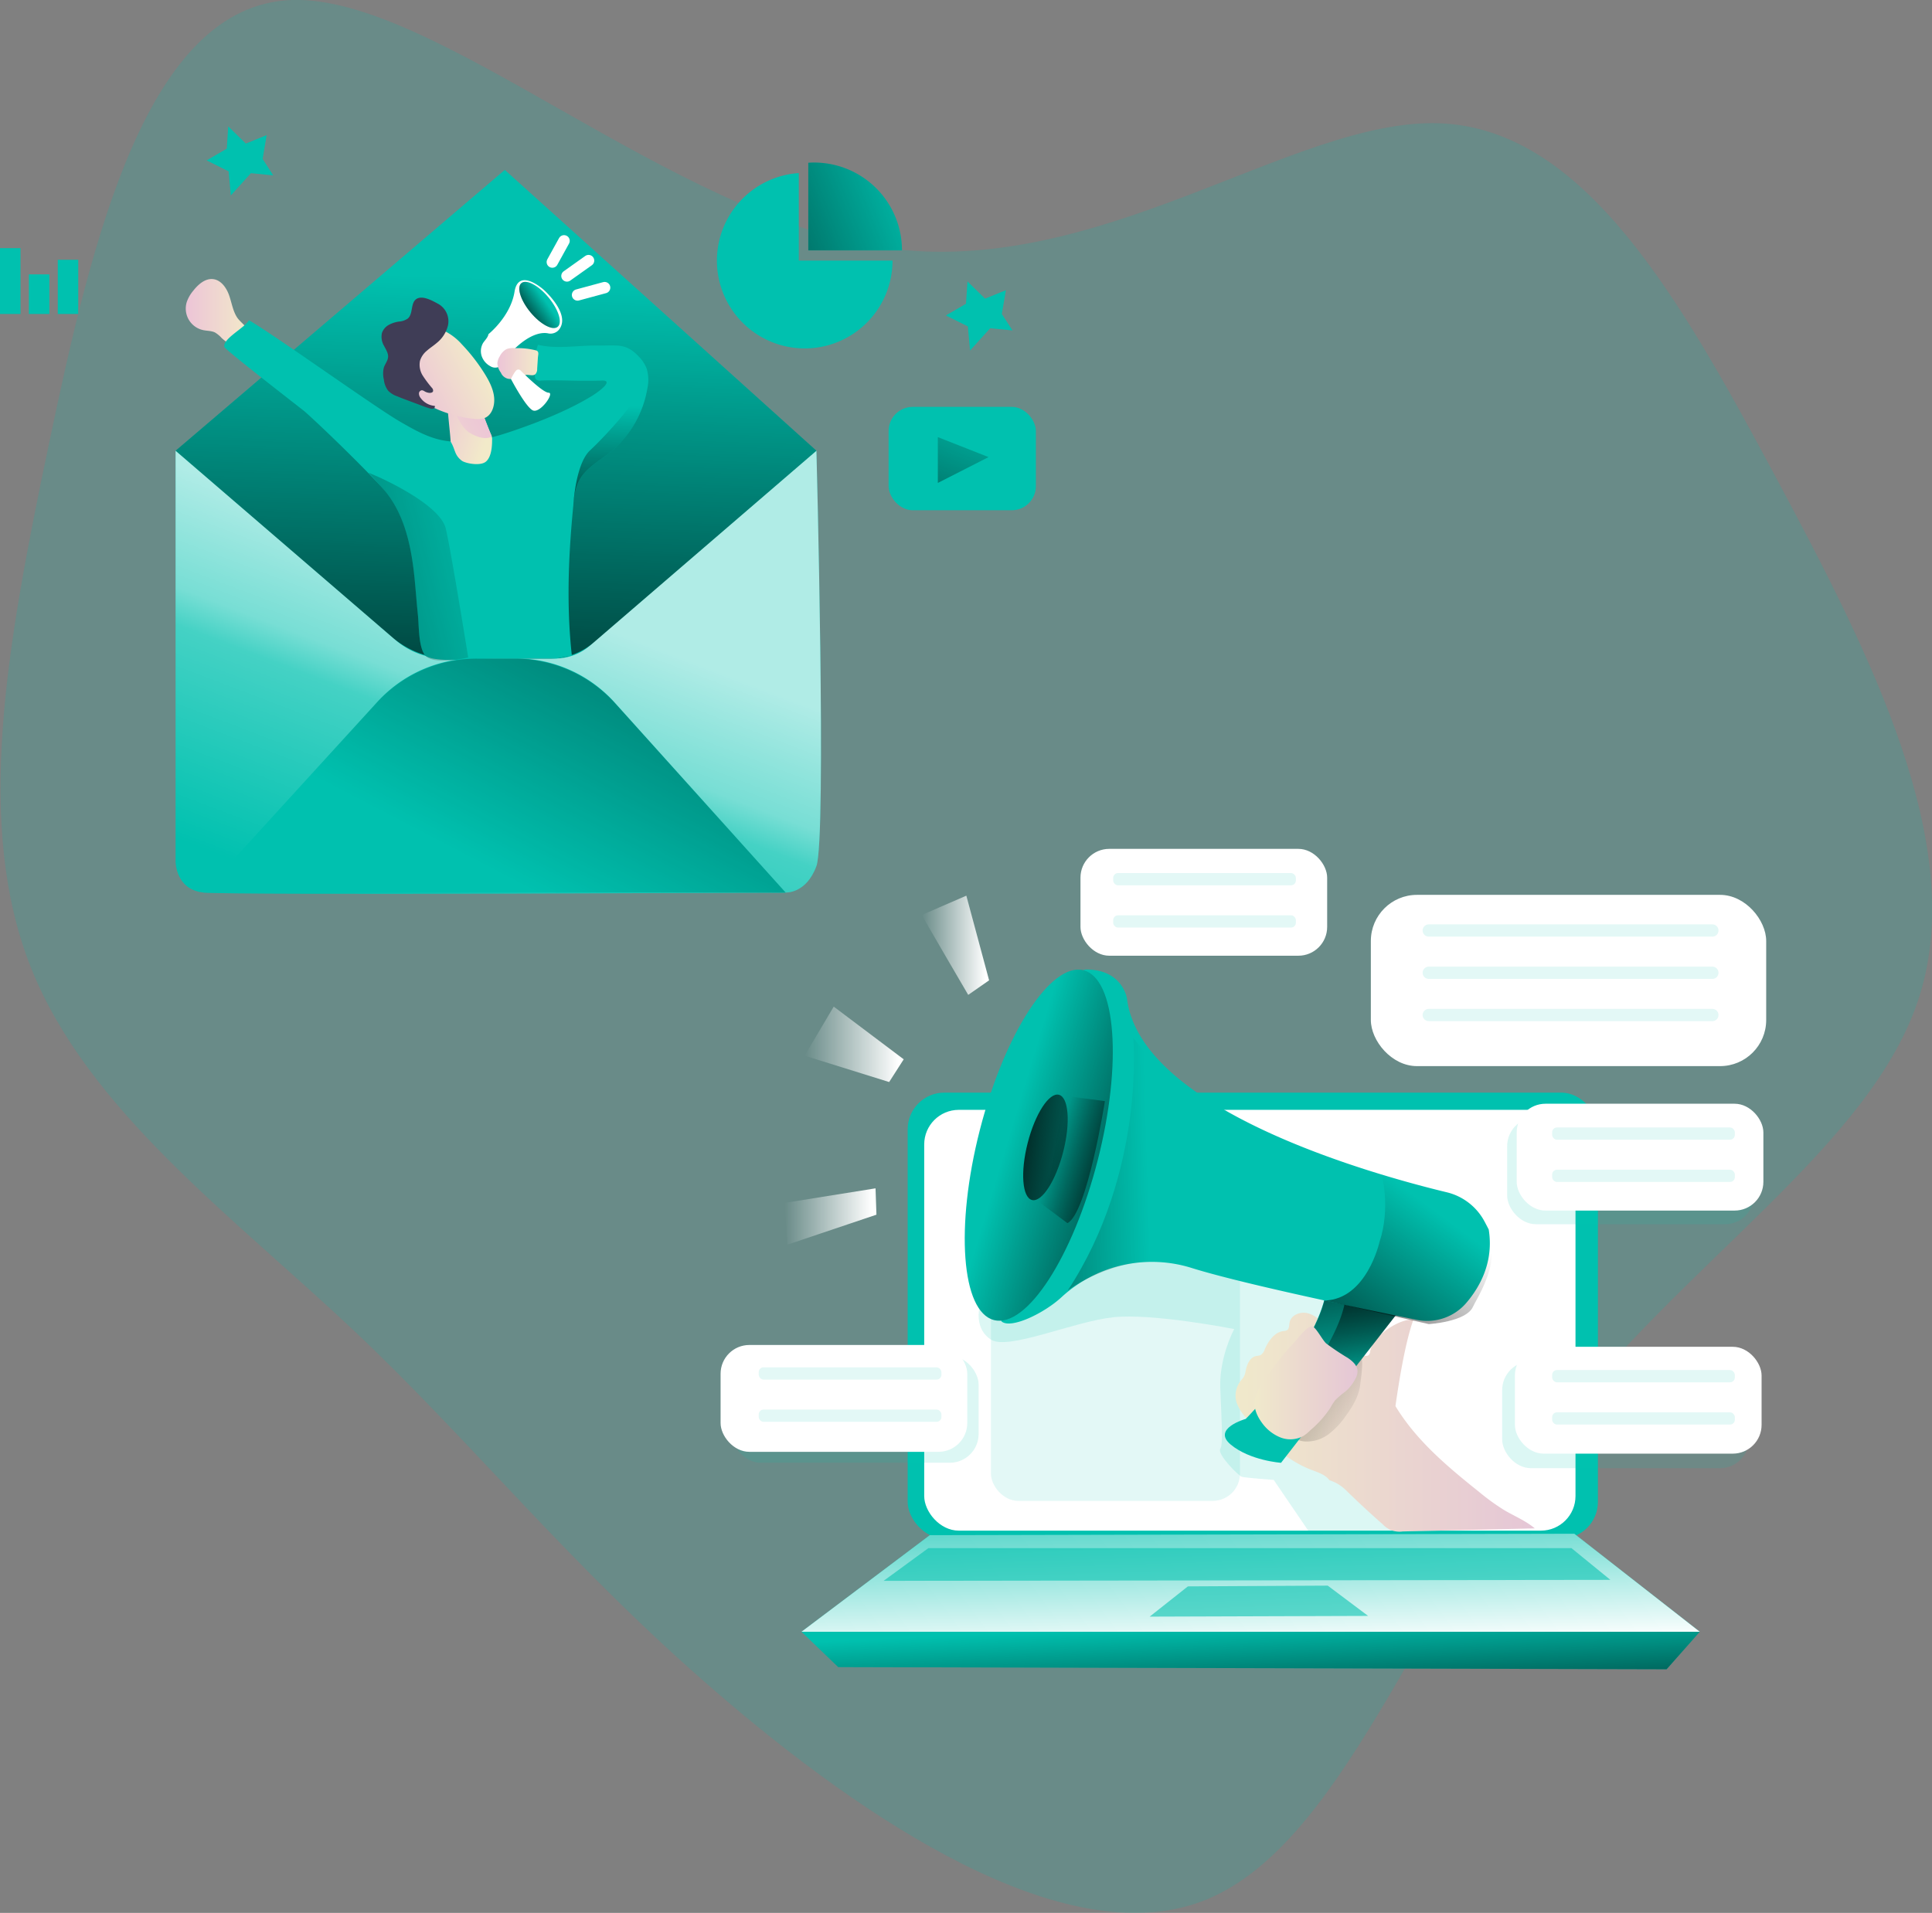
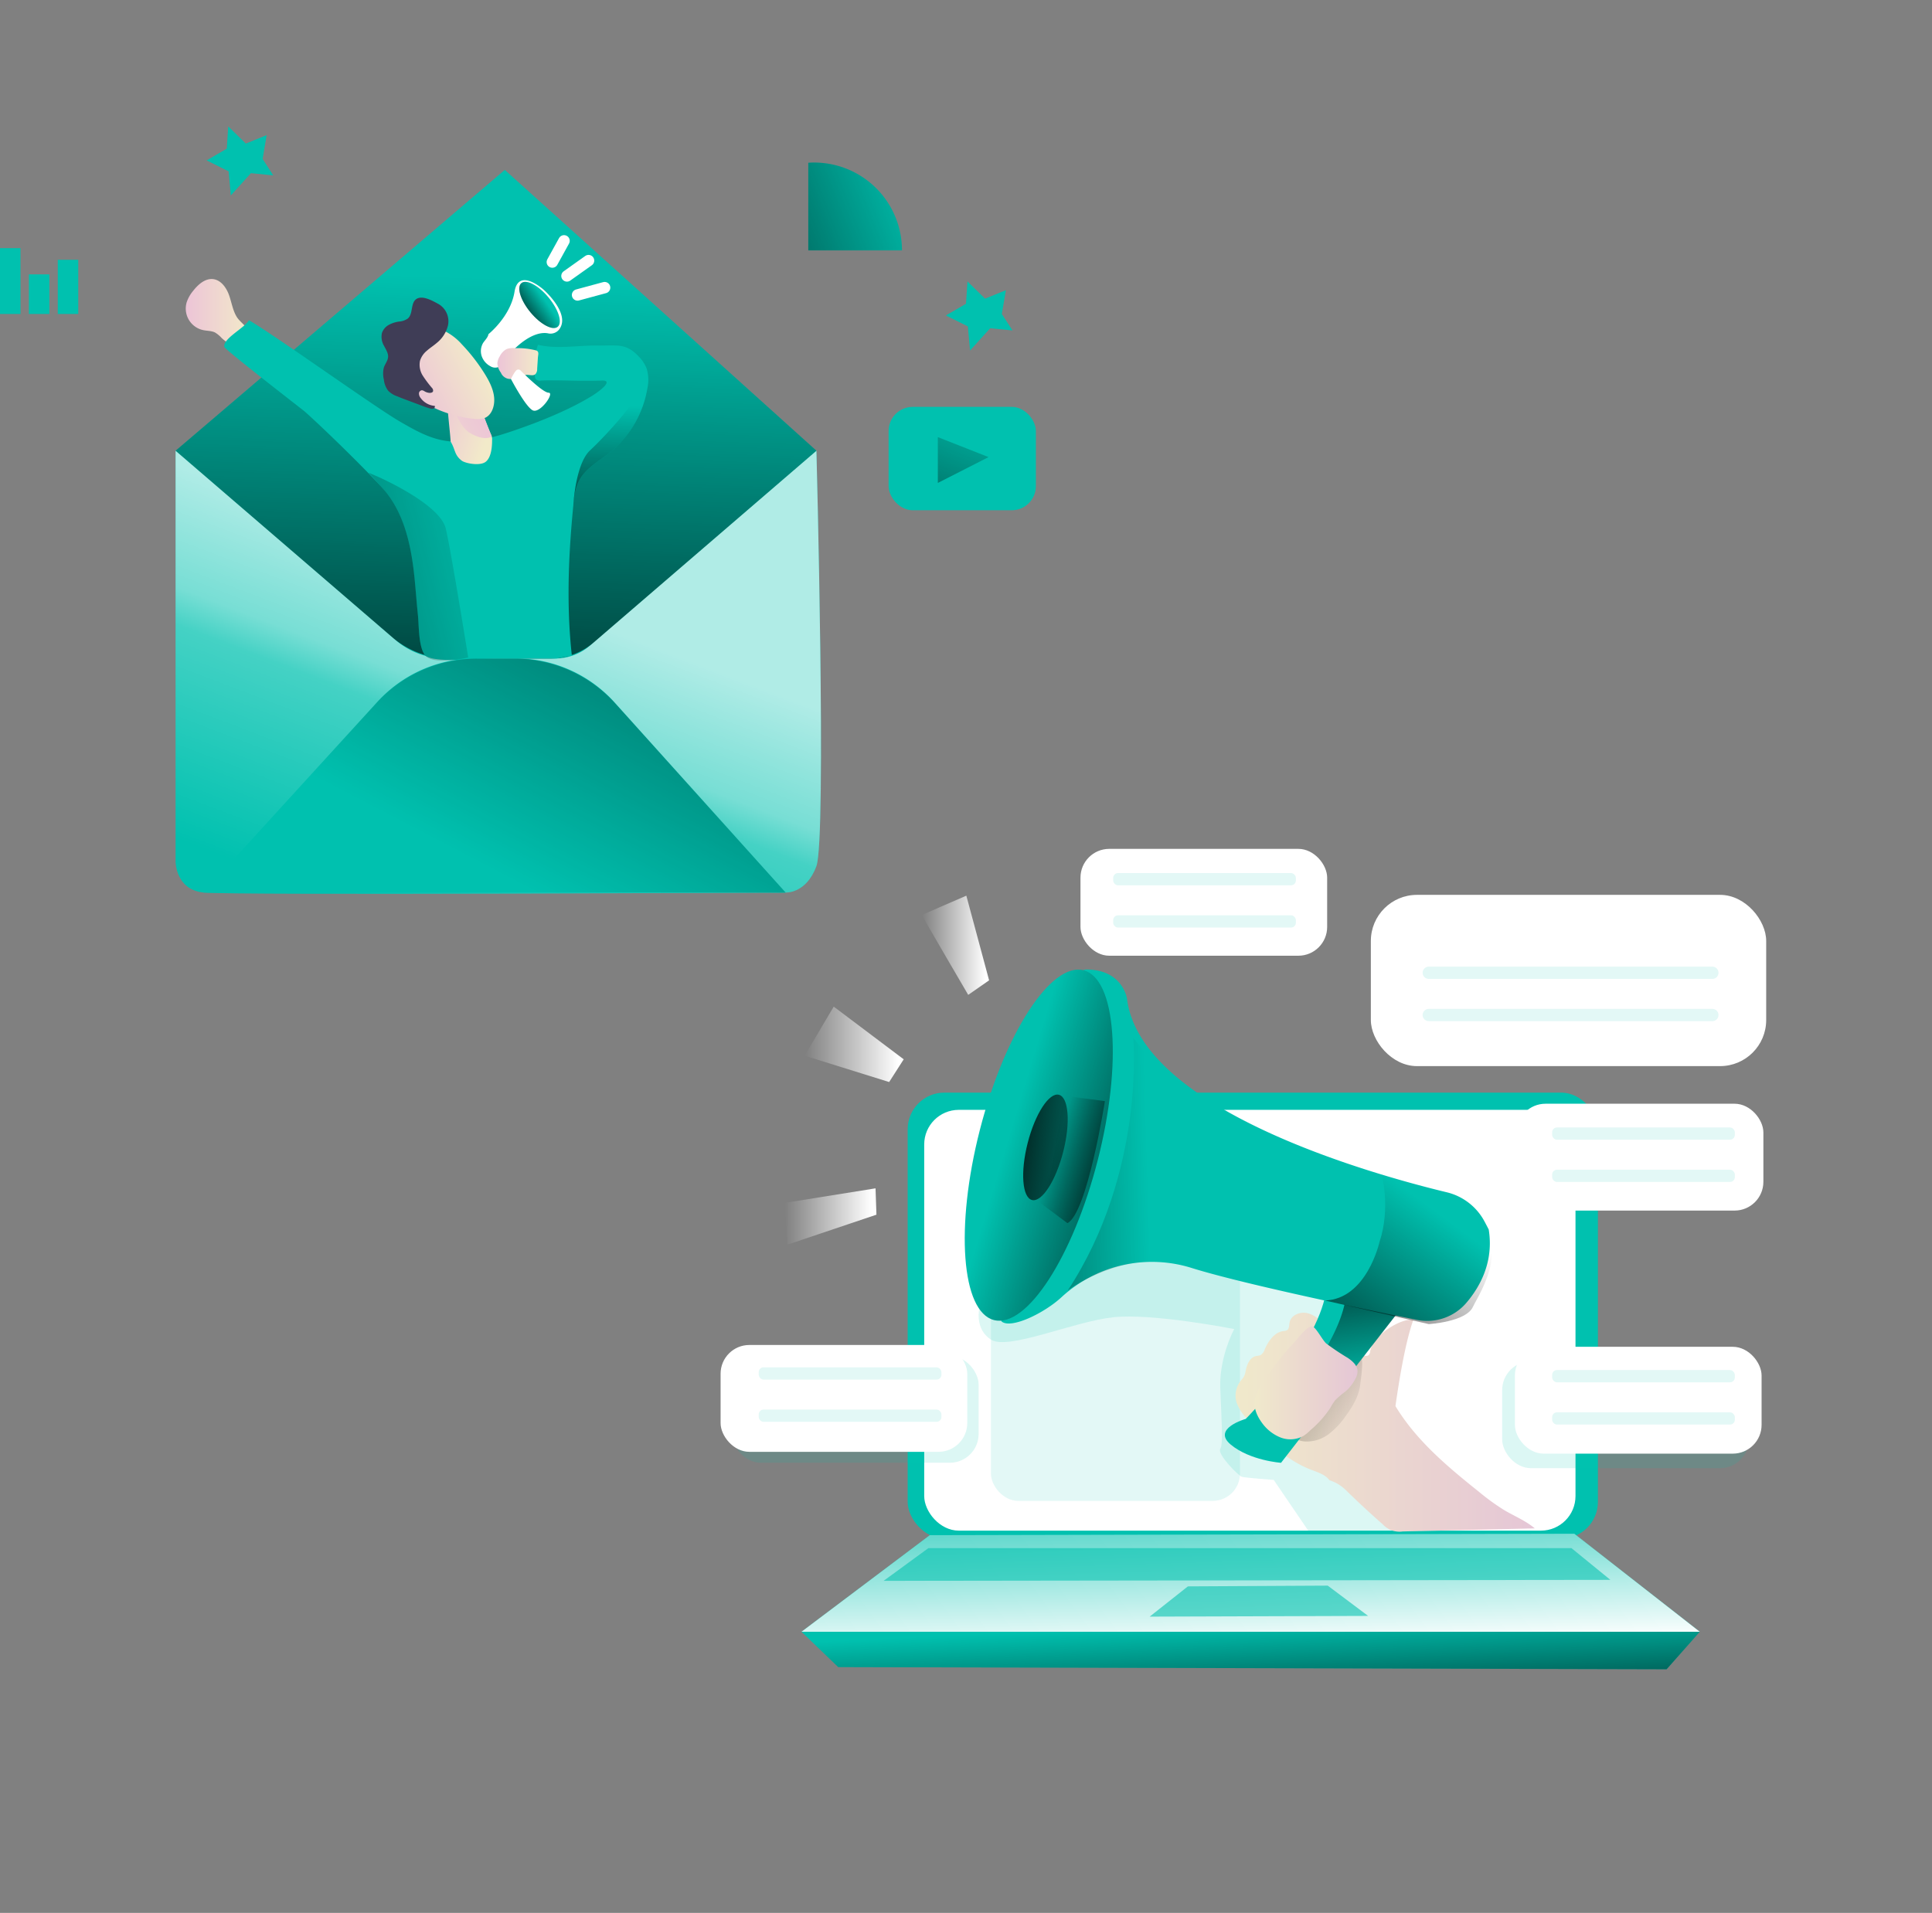
<svg xmlns="http://www.w3.org/2000/svg" xmlns:xlink="http://www.w3.org/1999/xlink" viewBox="0 0 700.88 694.11">
  <rect x="0" y="0" width="700.88" height="694.11" fill="#808080" stroke="none" />
  <linearGradient id="a" gradientTransform="matrix(1 0 0 -1 -2.16 608.27)" gradientUnits="userSpaceOnUse" x1="69.57" x2="92.79" y1="494.99" y2="494.99">
    <stop offset="0" stop-color="#ecc4d7" />
    <stop offset=".42" stop-color="#efd4d1" />
    <stop offset="1" stop-color="#f2eac9" />
  </linearGradient>
  <linearGradient id="b" gradientTransform="matrix(1 0 0 -1 -2.16 608.27)" gradientUnits="userSpaceOnUse" x1="144.63" x2="190.8" y1="271.16" y2="392.18">
    <stop offset=".02" stop-color="#fff" stop-opacity="0" />
    <stop offset=".58" stop-color="#fff" stop-opacity=".39" />
    <stop offset=".68" stop-color="#fff" stop-opacity=".68" />
    <stop offset="1" stop-color="#fff" />
  </linearGradient>
  <linearGradient id="c" gradientTransform="matrix(1 0 0 -1 -2.16 608.27)" gradientUnits="userSpaceOnUse" x1="184.15" x2="176.73" y1="507.29" y2="281.12">
    <stop offset="0" stop-opacity="0" />
    <stop offset=".99" />
  </linearGradient>
  <linearGradient id="d" gradientTransform="matrix(.96 .29 .29 -.96 -380.78 1252.7)" x1="195.33" x2="216.78" xlink:href="#a" y1="1209.97" y2="1209.97" />
  <linearGradient id="e" gradientTransform="matrix(1 .04 .04 -1 -34.86 690.27)" x1="188.78" x2="151.98" xlink:href="#a" y1="550.25" y2="526.98" />
  <linearGradient id="f" gradientTransform="matrix(.89 -.45 -.45 -.89 182.56 -566.49)" x1="-350.44" x2="-323.04" xlink:href="#a" y1="-618.43" y2="-618.43" />
  <linearGradient id="g" x1="182.59" x2="197.5" xlink:href="#a" y1="476.33" y2="476.33" />
  <linearGradient id="h" gradientTransform="matrix(.77 .64 .64 -.77 -274.61 366.73)" x1="199.68" x2="188.54" xlink:href="#c" y1="498.89" y2="491.1" />
  <linearGradient id="i" x1="184.76" x2="313.22" xlink:href="#c" y1="290.57" y2="537.17" />
  <linearGradient id="j" x1="335.31" x2="218.54" xlink:href="#c" y1="542.2" y2="496.9" />
  <linearGradient id="k" gradientTransform="matrix(1 0 0 -1 0 608.56)" x1="356.94" x2="316.6" xlink:href="#c" y1="465.2" y2="363.95" />
  <linearGradient id="l" x1="188.22" x2="-18.77" xlink:href="#c" y1="411.45" y2="361.79" />
  <linearGradient id="m" x1="224.04" x2="222.07" xlink:href="#c" y1="461.22" y2="401.24" />
  <linearGradient id="n" gradientTransform="matrix(1 0 0 -1 0 608.56)" gradientUnits="userSpaceOnUse" x1="451.68" x2="454.02" y1="82.65" y2="5.77">
    <stop offset="0" stop-color="#fff" stop-opacity="0" />
    <stop offset=".95" stop-color="#fff" />
  </linearGradient>
  <linearGradient id="o" gradientTransform="matrix(1 0 0 -1 0 608.56)" gradientUnits="userSpaceOnUse" x1="453.53" x2="456.11" y1="20.05" y2="-35.87">
    <stop offset="0" stop-color="#010101" stop-opacity="0" />
    <stop offset=".95" stop-color="#010101" />
  </linearGradient>
  <linearGradient id="p" gradientTransform="matrix(-1 0 0 -1 911.22 553.74)" gradientUnits="userSpaceOnUse" x1="354.46" x2="462.99" y1="37.69" y2="37.69">
    <stop offset="0" stop-color="#e5c6d6" />
    <stop offset=".42" stop-color="#ead4d0" />
    <stop offset="1" stop-color="#f0e9cb" />
  </linearGradient>
  <linearGradient id="q" gradientTransform="matrix(-1 0 0 -1 911.22 553.74)" x1="415.98" x2="509.43" xlink:href="#o" y1="38.5" y2="93.11" />
  <linearGradient id="r" gradientTransform="matrix(-1 0 0 -1 911.22 553.74)" x1="433.94" x2="444.42" xlink:href="#o" y1="48.01" y2="117.12" />
  <linearGradient id="s" gradientTransform="matrix(-1 0 0 -1 911.22 553.74)" x1="430.93" x2="440.75" xlink:href="#o" y1="46.99" y2="111.7" />
  <linearGradient id="t" gradientTransform="matrix(-.25 -.968 .968 -.25 373.71 969.96)" x1="546.9" x2="466.65" xlink:href="#o" y1="144.62" y2="120.28" />
  <linearGradient id="u" gradientTransform="matrix(-.25 -.968 .968 -.25 376.32 968.21)" x1="509.09" x2="553.74" xlink:href="#o" y1="136.13" y2="143.89" />
  <linearGradient id="v" gradientTransform="matrix(-1 0 0 -1 911.22 553.74)" x1="528.83" x2="494.13" xlink:href="#o" y1="135.59" y2="125.07" />
  <linearGradient id="w" x1="418.73" x2="456.14" xlink:href="#p" y1="51.99" y2="51.99" />
  <linearGradient id="x" gradientTransform="matrix(-1 0 0 -1 911.22 553.74)" x1="387.3" x2="446.84" xlink:href="#o" y1="111.89" y2="31.38" />
  <linearGradient id="y" gradientTransform="matrix(-1 0 0 -1 911.22 553.74)" x1="494.98" x2="610.69" xlink:href="#o" y1="131.79" y2="128.29" />
  <linearGradient id="z" gradientTransform="matrix(1 0 0 -1 1.35 553.74)" x1="333.08" x2="357.47" xlink:href="#n" y1="210.74" y2="210.74" />
  <linearGradient id="A" x1="291.9" x2="327.84" xlink:href="#n" y1="229.62" y2="229.62" />
  <linearGradient id="B" x1="284.65" x2="317.95" xlink:href="#n" y1="167.14" y2="167.14" />
-   <path d="m522 44.73c52.7 1.8 87.45 63.47 122.2 128.4s69.33 133.29 52.2 188.11-86.14 96.42-134.43 160.21c-48.29 63.62-76 149.77-126.11 168.53s-122.53-29.86-176-76-88.1-90.22-131.66-131.33c-43.81-41.31-96.34-79.81-116.9-131.37s-9.14-116.16 6.53-190.55c15.66-74.56 35.56-158.73 87.93-160.73 52.37-1.77 137.37 78.67 215.24 89.92s148.25-46.98 201-45.19z" fill="#00c1af" opacity=".18" />
  <path d="m86 115.17c-1.56-2.42-1.94-5.39-2.92-8.11s-2.94-5.47-5.8-5.78-5.39 1.93-7.18 4.22a13 13 0 0 0 -2.35 4.1 8 8 0 0 0 5.24 10l.73.19c1.44.3 3 .22 4.3.87a10.74 10.74 0 0 1 2.4 2c1.66 1.56 3.79 2.86 6.07 2.71 2-.14 4.62-2.19 4-4.46-.49-2.17-3.29-3.91-4.49-5.74z" fill="url(#a)" />
  <path d="m63.7 163.55v149.16s0 10.08 10.08 11.15 211.25 0 211.25 0 7.43.52 11.15-9.59 0-150.74 0-150.74z" fill="#00c1af" />
  <path d="m63.7 163.55v149.16s0 10.08 10.08 11.15 211.25 0 211.25 0 7.43.52 11.15-9.59 0-150.74 0-150.74z" fill="url(#b)" opacity=".69" />
  <path d="m183.12 61.65-119.42 101.9 79.85 68.73a27.46 27.46 0 0 0 17.92 6.65h40.09a19 19 0 0 0 12.37-4.59l82.25-70.79z" fill="#00c1af" />
  <path d="m183.12 61.65-119.42 101.9 78.7 67.76a31.53 31.53 0 0 0 20.54 7.62h36.86a23.79 23.79 0 0 0 15.51-5.76l80.87-69.62z" fill="url(#c)" />
  <path d="m234.87 140.82c0 .18-.07.37-.1.56a37.76 37.76 0 0 1 -13.6 22.87c-3.92 3.11-8.64 5.59-11 10-1.49 2.74-1.88 6-2.18 9.1-1.78 18.31-2.54 36.22-.54 54.51l-5.45 1.07h-22.54c-2.18 0-9 .58-15 .57-4.79 0-9.18-.44-10.37-1.84a.58.58 0 0 1 -.11-.15 1.09 1.09 0 0 1 -.14-.23c-.06-.1-.12-.19-.18-.3l-.18-.38-.06-.12c-1.6-3.63-1.46-9.92-1.83-13.45-.52-5-.85-10.08-1.41-15.11-1.16-10.17-3.49-20.62-9.71-28.74-.9-1.16-2.54-3-4.62-5.19-7.39-7.81-20.36-20.31-25.32-24.68-.8-.69-28.89-22.39-29.14-23.42-.68-3 7.58-7 8.9-9.7 9.24 5.31 45.71 31.55 54.94 36.87 4.47 2.57 9 5.18 14 6.42 10.55 2.6 21.52-1.15 31.75-4.85 7-2.54 16.38-6.42 23.75-10.95 3.18-2 8-5.78 3.51-5.6-7.58.3-15.7-.27-21.95 0a2.26 2.26 0 0 1 -1.87-.45 2.15 2.15 0 0 1 -.35-1.6c.28-5.52-.64-5.67 1.09-10.92 6.66 1.64 14.63.19 21.49.27 7.34.09 10.41-1 15.09 4a12.77 12.77 0 0 1 2.85 4.36 14.08 14.08 0 0 1 .28 7.08z" fill="#00c1af" />
  <path d="m163.47 160.23c1.78 2.91 1.28 4.8 4 6.9 1.25 1 6.61 2.05 8.7.46 2.62-2 2.31-7.72 2.36-8.11a3.92 3.92 0 0 0 -.43-1.87 54.87 54.87 0 0 1 -2.28-5.77 11.13 11.13 0 0 1 -.27-6.16 5.92 5.92 0 0 0 -4.37-1.69 9.41 9.41 0 0 0 -4.23 1.68c-1 .69-4-4.22-4.66-3.22s1.13 15.4 1.18 17.78z" fill="url(#d)" />
  <path d="m162.08 139.83s2.86 14.08 8.4 17.29 7.93 1.26 7.93 1.26l-4.22-10.68z" fill="url(#e)" />
  <path d="m172.17 152a9 9 0 0 0 3.38-.22c2.74-.9 4-4.27 3.71-7.53s-2-6.4-3.83-9.26a65.68 65.68 0 0 0 -7.84-10 20.81 20.81 0 0 0 -5.48-4.44 10.79 10.79 0 0 0 -8.84-.48 12.29 12.29 0 0 0 -6.27 5.93 14.23 14.23 0 0 0 -1.49 8.76c1.9 11.53 18.09 16.52 26.66 17.24z" fill="url(#f)" />
  <path d="m181.1 133.07a3.33 3.33 0 0 1 -3.24-.2 6.59 6.59 0 0 1 -3.13-3.69 5.84 5.84 0 0 1 .56-4.79c.68-1 1.7-1.93 1.92-3.15 0 0 8-6.36 9.45-15.38s10.61-.69 10.61-.69 10.19 9 5.38 14.61a4 4 0 0 1 -3.83 1.18c-2-.4-6.1-.09-11.92 5.38z" fill="#fff" />
  <path d="m186.9 126.34a6.62 6.62 0 0 0 -3.12.33 5.87 5.87 0 0 0 -2.46 2.59 5.5 5.5 0 0 0 -.89 2.57 6.26 6.26 0 0 0 1.27 3.38 3.71 3.71 0 0 0 3.66 2.31 5.71 5.71 0 0 0 3.62-.45 10.13 10.13 0 0 1 1.29-.88c1.29-.53 3 .5 4-.46a2.68 2.68 0 0 0 .6-1.87l.26-4c.07-1.12.57-2.3-.62-2.7a26.62 26.62 0 0 0 -7.61-.82z" fill="url(#g)" />
  <path d="m188.78 134.36s8 8.14 10.26 8.14-3.18 7.79-5.83 6.37-7.85-11.35-7.85-11.35 1.48-3.07 2.23-3.33a1.14 1.14 0 0 1 1.19.17z" fill="#fff" />
  <ellipse cx="195.76" cy="110.59" fill="#00c1af" rx="4.24" ry="10.31" transform="matrix(.769 -.639 .639 .769 -25.47 150.7)" />
  <ellipse cx="195.76" cy="110.59" fill="url(#h)" rx="4.24" ry="10.31" transform="matrix(.769 -.639 .639 .769 -25.47 150.7)" />
  <path d="m162.5 118.14a11.69 11.69 0 0 1 -4.05 6.29c-1.15 1-2.44 1.8-3.57 2.81a7.6 7.6 0 0 0 -2.52 3.7 7.36 7.36 0 0 0 1 5.35 40.16 40.16 0 0 0 3.34 4.46 1.37 1.37 0 0 1 .4 1.23c-.17.47-.79.61-1.29.58a4 4 0 0 1 -1.75-.54 2.37 2.37 0 0 0 -.95-.41 1.17 1.17 0 0 0 -1.12 1.13 2.57 2.57 0 0 0 .58 1.64 7 7 0 0 0 5.16 2.9.79.79 0 0 1 -.54 1 2.05 2.05 0 0 1 -1.25-.08c-1.06-.3-2.1-.68-3.12-1.07l-4-1.5c-1.59-.59-3.17-1.18-4.73-1.83a8.31 8.31 0 0 1 -3.25-2 8 8 0 0 1 -1.59-4.11 9 9 0 0 1 0-4.32c.44-1.32 1.44-2.45 1.54-3.82s-.78-2.74-1.44-4a6.42 6.42 0 0 1 -.77-4.79 5.34 5.34 0 0 1 2.5-2.89 10.92 10.92 0 0 1 3.7-1.19 6.31 6.31 0 0 0 3.19-1.12c1.95-1.72.92-5.48 3-7s5.72.45 7.77 1.58a7.23 7.23 0 0 1 3.76 8z" fill="#3f3d56" />
  <path d="m73.78 323.86 63.15-69.21a48.22 48.22 0 0 1 35.63-15.74h14.56a48.25 48.25 0 0 1 35.85 16l62.06 69z" fill="#00c1af" />
  <path d="m73.78 323.86 62.86-68.86a49.2 49.2 0 0 1 36.34-16h13.69a49.23 49.23 0 0 1 36.58 16.29l61.75 68.57z" fill="url(#i)" />
-   <path d="m323.78 94.55a31.85 31.85 0 1 1 -34-31.75v31.75z" fill="#00c1af" />
  <path d="m327.23 90.86h-34v-31.79c.69-.06 1.41-.08 2.12-.08a31.85 31.85 0 0 1 31.86 31.85z" fill="#00c1af" />
  <path d="m327.23 90.86h-34v-31.79c.69-.06 1.41-.08 2.12-.08a31.85 31.85 0 0 1 31.86 31.85z" fill="url(#j)" />
  <rect fill="#00c1af" height="37.51" rx="8.75" width="53.43" x="322.36" y="147.64" />
  <path d="m340.22 158.61v16.63l18.41-9.38z" fill="url(#k)" />
  <path d="m350.98 102.12-.54 8.1-7.29 4.24 7.96 3.98.8 8.76 7.29-8.09 8.1.79-3.86-5.97 1.47-8.62-7.56 3.05z" fill="#00c1af" />
  <path d="m82.8 45.86-.53 8.09-7.3 4.25 7.97 3.98.79 8.75 7.3-8.09 8.09.8-3.84-5.97 1.45-8.63-7.56 3.05z" fill="#00c1af" />
  <path d="m0 90.04h7.43v23.89h-7.43z" fill="#00c1af" />
  <path d="m10.48 99.56h7.43v14.37h-7.43z" fill="#00c1af" />
  <path d="m20.96 94.27h7.43v19.66h-7.43z" fill="#00c1af" />
  <path d="m204.62 87.39-4.25 7.7" fill="none" stroke="#fff" stroke-linecap="round" stroke-miterlimit="10" stroke-width="4.13" />
  <path d="m213.51 94.56-7.83 5.57" fill="none" stroke="#fff" stroke-linecap="round" stroke-miterlimit="10" stroke-width="4.13" />
  <path d="m219.34 104.37-9.82 2.66" fill="none" stroke="#fff" stroke-linecap="round" stroke-miterlimit="10" stroke-width="4.13" />
  <path d="m169.85 238.57a49.72 49.72 0 0 1 -5.41.93c-3.87.43-8.67.43-10.37-1.84a.58.58 0 0 1 -.11-.15 1.09 1.09 0 0 1 -.14-.23c-.06-.1-.12-.19-.18-.3l-.18-.38-.06-.12c-1.6-3.63-1.46-9.92-1.83-13.45-.52-5-.85-10.08-1.41-15.11-1.16-10.17-3.49-20.62-9.71-28.74-.9-1.16-4.67-5.48-6.75-7.65l2.92 1.24s23 9.91 25.12 19.11 8.11 46.69 8.11 46.69z" fill="url(#l)" />
  <path d="m234.77 141.38a37.76 37.76 0 0 1 -13.6 22.87c-3.92 3.11-8.64 5.59-11 10-1.49 2.74-1.88 6-2.18 9.1 0 0 .75-15 6.06-19.93s19.16-19.68 20.21-26.4a26.62 26.62 0 0 1 .51 4.36z" fill="url(#m)" />
  <rect fill="#00c1af" height="161.81" rx="13.3" width="250.4" x="329.28" y="396.47" />
  <rect fill="#fff" height="152.69" rx="12.55" width="236.27" x="335.28" y="402.72" />
  <rect fill="#00c1af" height="38.77" opacity=".14" rx="10.44" width="89.49" x="265.53" y="492" />
  <rect fill="#00c1af" height="38.77" opacity=".14" rx="10.44" width="89.49" x="544.95" y="493.97" />
-   <rect fill="#00c1af" height="38.77" opacity=".14" rx="10.44" width="89.49" x="546.76" y="405.45" />
  <rect fill="#00c1af" height="97.59" opacity=".11" rx="9.9" width="90.34" x="359.49" y="447.02" />
  <path d="m355.31 474.5s-1.95 7.76 4.27 11.64 29.9-6.61 44.26-8.16 43.9 4.28 43.9 4.28-5.47 10.11-5.06 21.36 1.16 20.19 0 22.14 6.59 9.7 7.76 10.09 11.63 1.15 11.63 1.15l13.21 19.41 33.58-.72-20.64-68.18 10-33.61-92.4-12z" fill="#00c1af" opacity=".14" />
  <path d="m337.3 557.05-46.55 35.05h325.89l-45.51-35.57z" fill="#00c1af" />
  <path d="m337.3 557.05-46.55 35.05h325.89l-45.51-35.57z" fill="url(#n)" />
  <path d="m304.08 604.92-13.33-12.82h325.89l-12.03 13.61z" fill="#00c1af" />
  <path d="m304.08 604.92-13.33-12.82h325.89l-12.03 13.61z" fill="url(#o)" />
  <path d="m417.07 586.61 13.87-10.98 50.73-.27 14.65 10.99z" fill="#00c1af" opacity=".58" />
  <path d="m320.56 573.62 263.65-.35-14.12-11.51h-233.31z" fill="#00c1af" opacity=".58" />
  <path d="m482.3 537.12c-1.52-2.06-4.19-2.86-6.59-3.78-9.41-3.61-16.82-11-23.4-18.61a16.55 16.55 0 0 1 -3.73-5.84 8.73 8.73 0 0 1 1.63-8 11.36 11.36 0 0 0 1-1.28 6.86 6.86 0 0 0 .68-2.2c.46-2.29 1.53-4.9 3.81-5.37a7 7 0 0 0 1.52-.29 3.67 3.67 0 0 0 1.58-2.11c1.32-3 3.51-6.25 6.81-6.66a3.28 3.28 0 0 0 1.23-.27c.92-.53.79-1.85 1-2.89.51-2.59 3.69-3.91 6.28-3.36s4.67 2.42 6.62 4.2l7.49 6.84c2 1.84 4.1 3.75 6.79 4.39a1.76 1.76 0 0 0 1.37-.08 2.1 2.1 0 0 0 .69-1.52c.93-5.76 11.16-12.12 15.63-11.35-2.74 7.77-4.87 20-6.48 31.28 7.61 12.56 18.92 22 30.41 31.19a81.61 81.61 0 0 0 9 6.52c3.73 2.22 7.84 3.86 11.15 6.66l-47.91 1.11a8.23 8.23 0 0 1 -7.29-2.62q-6.85-6-13.29-12.32a14.87 14.87 0 0 0 -6-3.64z" fill="url(#p)" />
  <path d="m493.45 502.45c-.49 4.16-2.73 7.89-5.19 11.27a28.69 28.69 0 0 1 -6.3 6.71 13.18 13.18 0 0 1 -8.68 2.62 10.27 10.27 0 0 1 -6.68-3.43 4.82 4.82 0 0 1 -1.22-2.25c-.36-2 1.09-3.72 2.46-5.15a170.58 170.58 0 0 1 16.37-15c1.79-1.44 6.75-5.69 9.37-4.69 1.26.52.11 7.88-.13 9.92z" fill="url(#q)" />
  <path d="m507.85 475.25-43.12 55.54s-11.26-.78-18.25-6.61 5.44-9.32 5.44-9.32 25.62-25.62 29.08-45.86z" fill="#00c1af" />
-   <path d="m446.47 524.18a28.92 28.92 0 0 0 10.81 5.24 41.05 41.05 0 0 0 7.45 1.37l42.43-54.56.72-.93-26.82-6.2c-3.48 20.19-29.13 45.9-29.13 45.9s-12.4 3.37-5.46 9.18z" fill="url(#r)" />
  <path d="m453.47 526.93a19.07 19.07 0 0 0 3.81 2.49 41.05 41.05 0 0 0 7.45 1.37l42.43-54.56-19.09-4.47c-3.53 20.24-29.07 45.86-29.07 45.86s-12.53 3.49-5.53 9.31z" fill="url(#s)" />
  <path d="m538.53 443.2a21.1 21.1 0 0 0 -13.64-10.56c-26.91-6.48-111.18-29.93-116.06-70.36 0 0-1.56-10.48-14.76-10.48s-34.17 125-30.67 127.75 15.52-3.11 21.74-8.9a48.33 48.33 0 0 1 47.37-10.49c10.66 3.32 30.07 7.83 48.19 11.77 13 2.83 25.37 5.38 33.35 7a18.7 18.7 0 0 0 18.09-6.4c5-5.93 9.78-14.92 7.93-26.39 0 .01-.62-1.22-1.54-2.94z" fill="#00c1af" />
  <ellipse cx="376.74" cy="415.63" fill="#00c1af" rx="65.49" ry="22.07" transform="matrix(.248 -.969 .969 .248 -119.34 677.52)" />
  <ellipse cx="376.74" cy="415.63" fill="url(#t)" rx="65.49" ry="22.07" transform="matrix(.248 -.969 .969 .248 -119.34 677.52)" />
  <ellipse cx="379.17" cy="416.44" fill="url(#u)" rx="19.7" ry="6.64" transform="matrix(.248 -.969 .969 .248 -118.3 680.48)" />
  <path d="m384 397.34 16.83 2.22s-6.41 40.77-13.6 44.27l-11.45-8.55z" fill="url(#v)" />
  <path d="m481.17 487.53a90.35 90.35 0 0 0 7.76 5.19c1.69 1.14 3.42 2.66 3.55 4.7a5.75 5.75 0 0 1 -.78 2.89 15.16 15.16 0 0 1 -3.7 4.69 27.7 27.7 0 0 0 -3.67 3.15 22.08 22.08 0 0 0 -1.79 2.83 38.53 38.53 0 0 1 -7.17 8 16.7 16.7 0 0 1 -2.4 2 9.79 9.79 0 0 1 -8.43.62 15.19 15.19 0 0 1 -6.77-5.37c-1.79-2.43-3.08-5.48-2.56-8.42a14.14 14.14 0 0 1 2.22-5 100.8 100.8 0 0 1 11.77-15.35c1.13-1.2 5-6.42 6.81-6.16 1.34.16 3.75 5.05 5.16 6.23z" fill="url(#w)" />
  <path d="m500.44 450.68s-4.58 20.68-19.77 21.22l37.65 8.56s13.45-.78 16-6.21 16-24.32-2.84-39.1l-30.29-9.32s3.42 12.43-.75 24.85z" fill="url(#x)" />
  <path d="m411.15 376.65s4.42 48.64-23.81 91.64c0 0 16.83-12.94 37.28-10.1 0 0 11.13-40.9 6.21-52.29s-19.68-29.25-19.68-29.25z" fill="url(#y)" />
  <rect fill="#fff" height="62.14" rx="16.73" width="143.42" x="497.31" y="324.71" />
  <rect fill="#fff" height="38.77" rx="10.44" width="89.49" x="550.22" y="400.5" />
  <rect fill="#fff" height="38.77" rx="10.44" width="89.49" x="391.97" y="308.02" />
  <rect fill="#fff" height="38.77" rx="10.44" width="89.49" x="261.41" y="488.04" />
  <rect fill="#fff" height="38.77" rx="10.44" width="89.49" x="549.57" y="488.7" />
  <g fill="#00c1af">
-     <path d="m518.32 335.42h102.88a2.21 2.21 0 0 1 2.22 2.22 2.22 2.22 0 0 1 -2.22 2.23h-102.88a2.23 2.23 0 0 1 -2.22-2.23 2.22 2.22 0 0 1 2.22-2.22z" opacity=".11" />
    <path d="m518.32 350.76h102.88a2.21 2.21 0 0 1 2.22 2.22 2.21 2.21 0 0 1 -2.22 2.22h-102.88a2.22 2.22 0 0 1 -2.22-2.2 2.22 2.22 0 0 1 2.22-2.24z" opacity=".11" />
    <rect height="4.45" opacity=".11" rx="1.75" width="66.27" x="563.08" y="409.11" />
    <rect height="4.45" opacity=".11" rx="1.75" width="66.27" x="563.08" y="424.44" />
    <rect height="4.45" opacity=".11" rx="1.75" width="66.27" x="563.08" y="497.14" />
    <rect height="4.45" opacity=".11" rx="1.75" width="66.27" x="563.08" y="512.47" />
    <rect height="4.45" opacity=".11" rx="1.75" width="66.27" x="275.25" y="496.15" />
    <rect height="4.45" opacity=".11" rx="1.75" width="66.27" x="275.25" y="511.48" />
    <rect height="4.45" opacity=".11" rx="1.75" width="66.27" x="403.84" y="316.8" />
    <rect height="4.45" opacity=".11" rx="1.75" width="66.27" x="403.84" y="332.13" />
    <path d="m518.32 366.09h102.88a2.21 2.21 0 0 1 2.22 2.22 2.21 2.21 0 0 1 -2.22 2.22h-102.88a2.22 2.22 0 0 1 -2.22-2.22 2.22 2.22 0 0 1 2.22-2.22z" opacity=".11" />
  </g>
  <path d="m334.43 332c1 2 16.81 29 16.81 29l7.58-5.28-8.26-30.72z" fill="url(#z)" />
  <path d="m302.45 365.26 25.39 19.12-5.28 8.25-30.66-9.56z" fill="url(#A)" />
  <path d="m284.65 436.48 32.97-5.28.33 9.56-32.31 10.88z" fill="url(#B)" />
</svg>